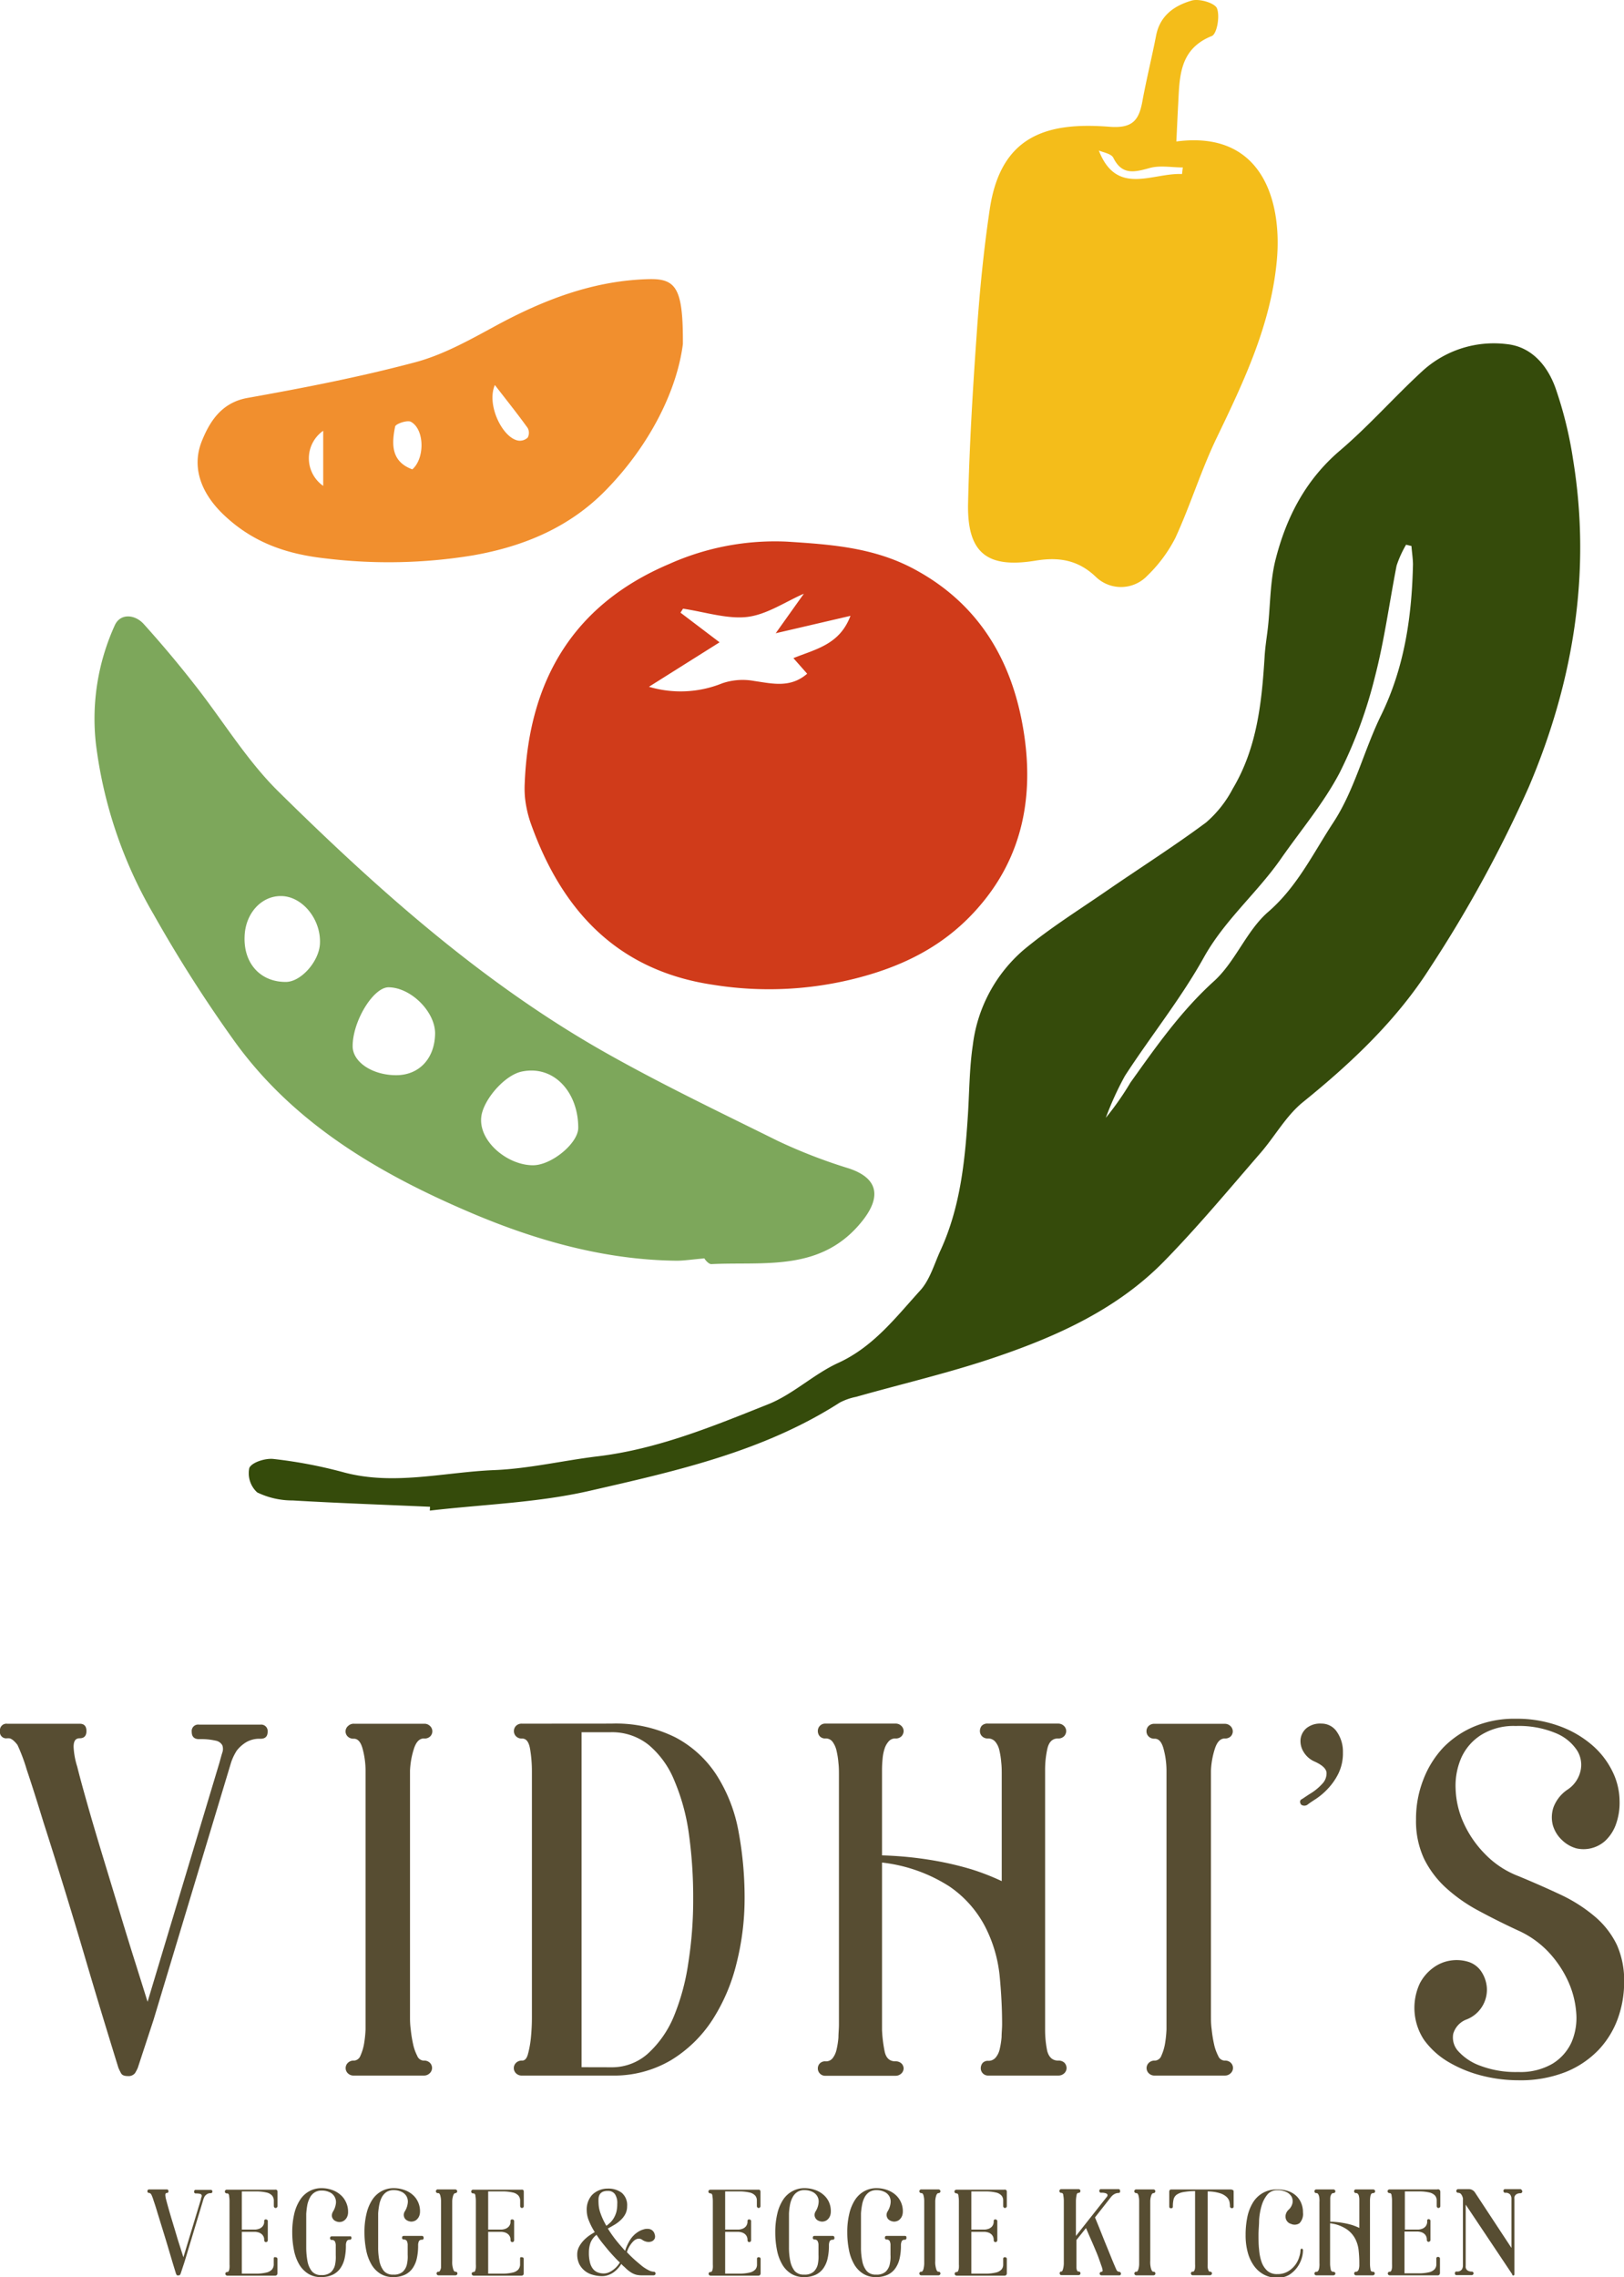
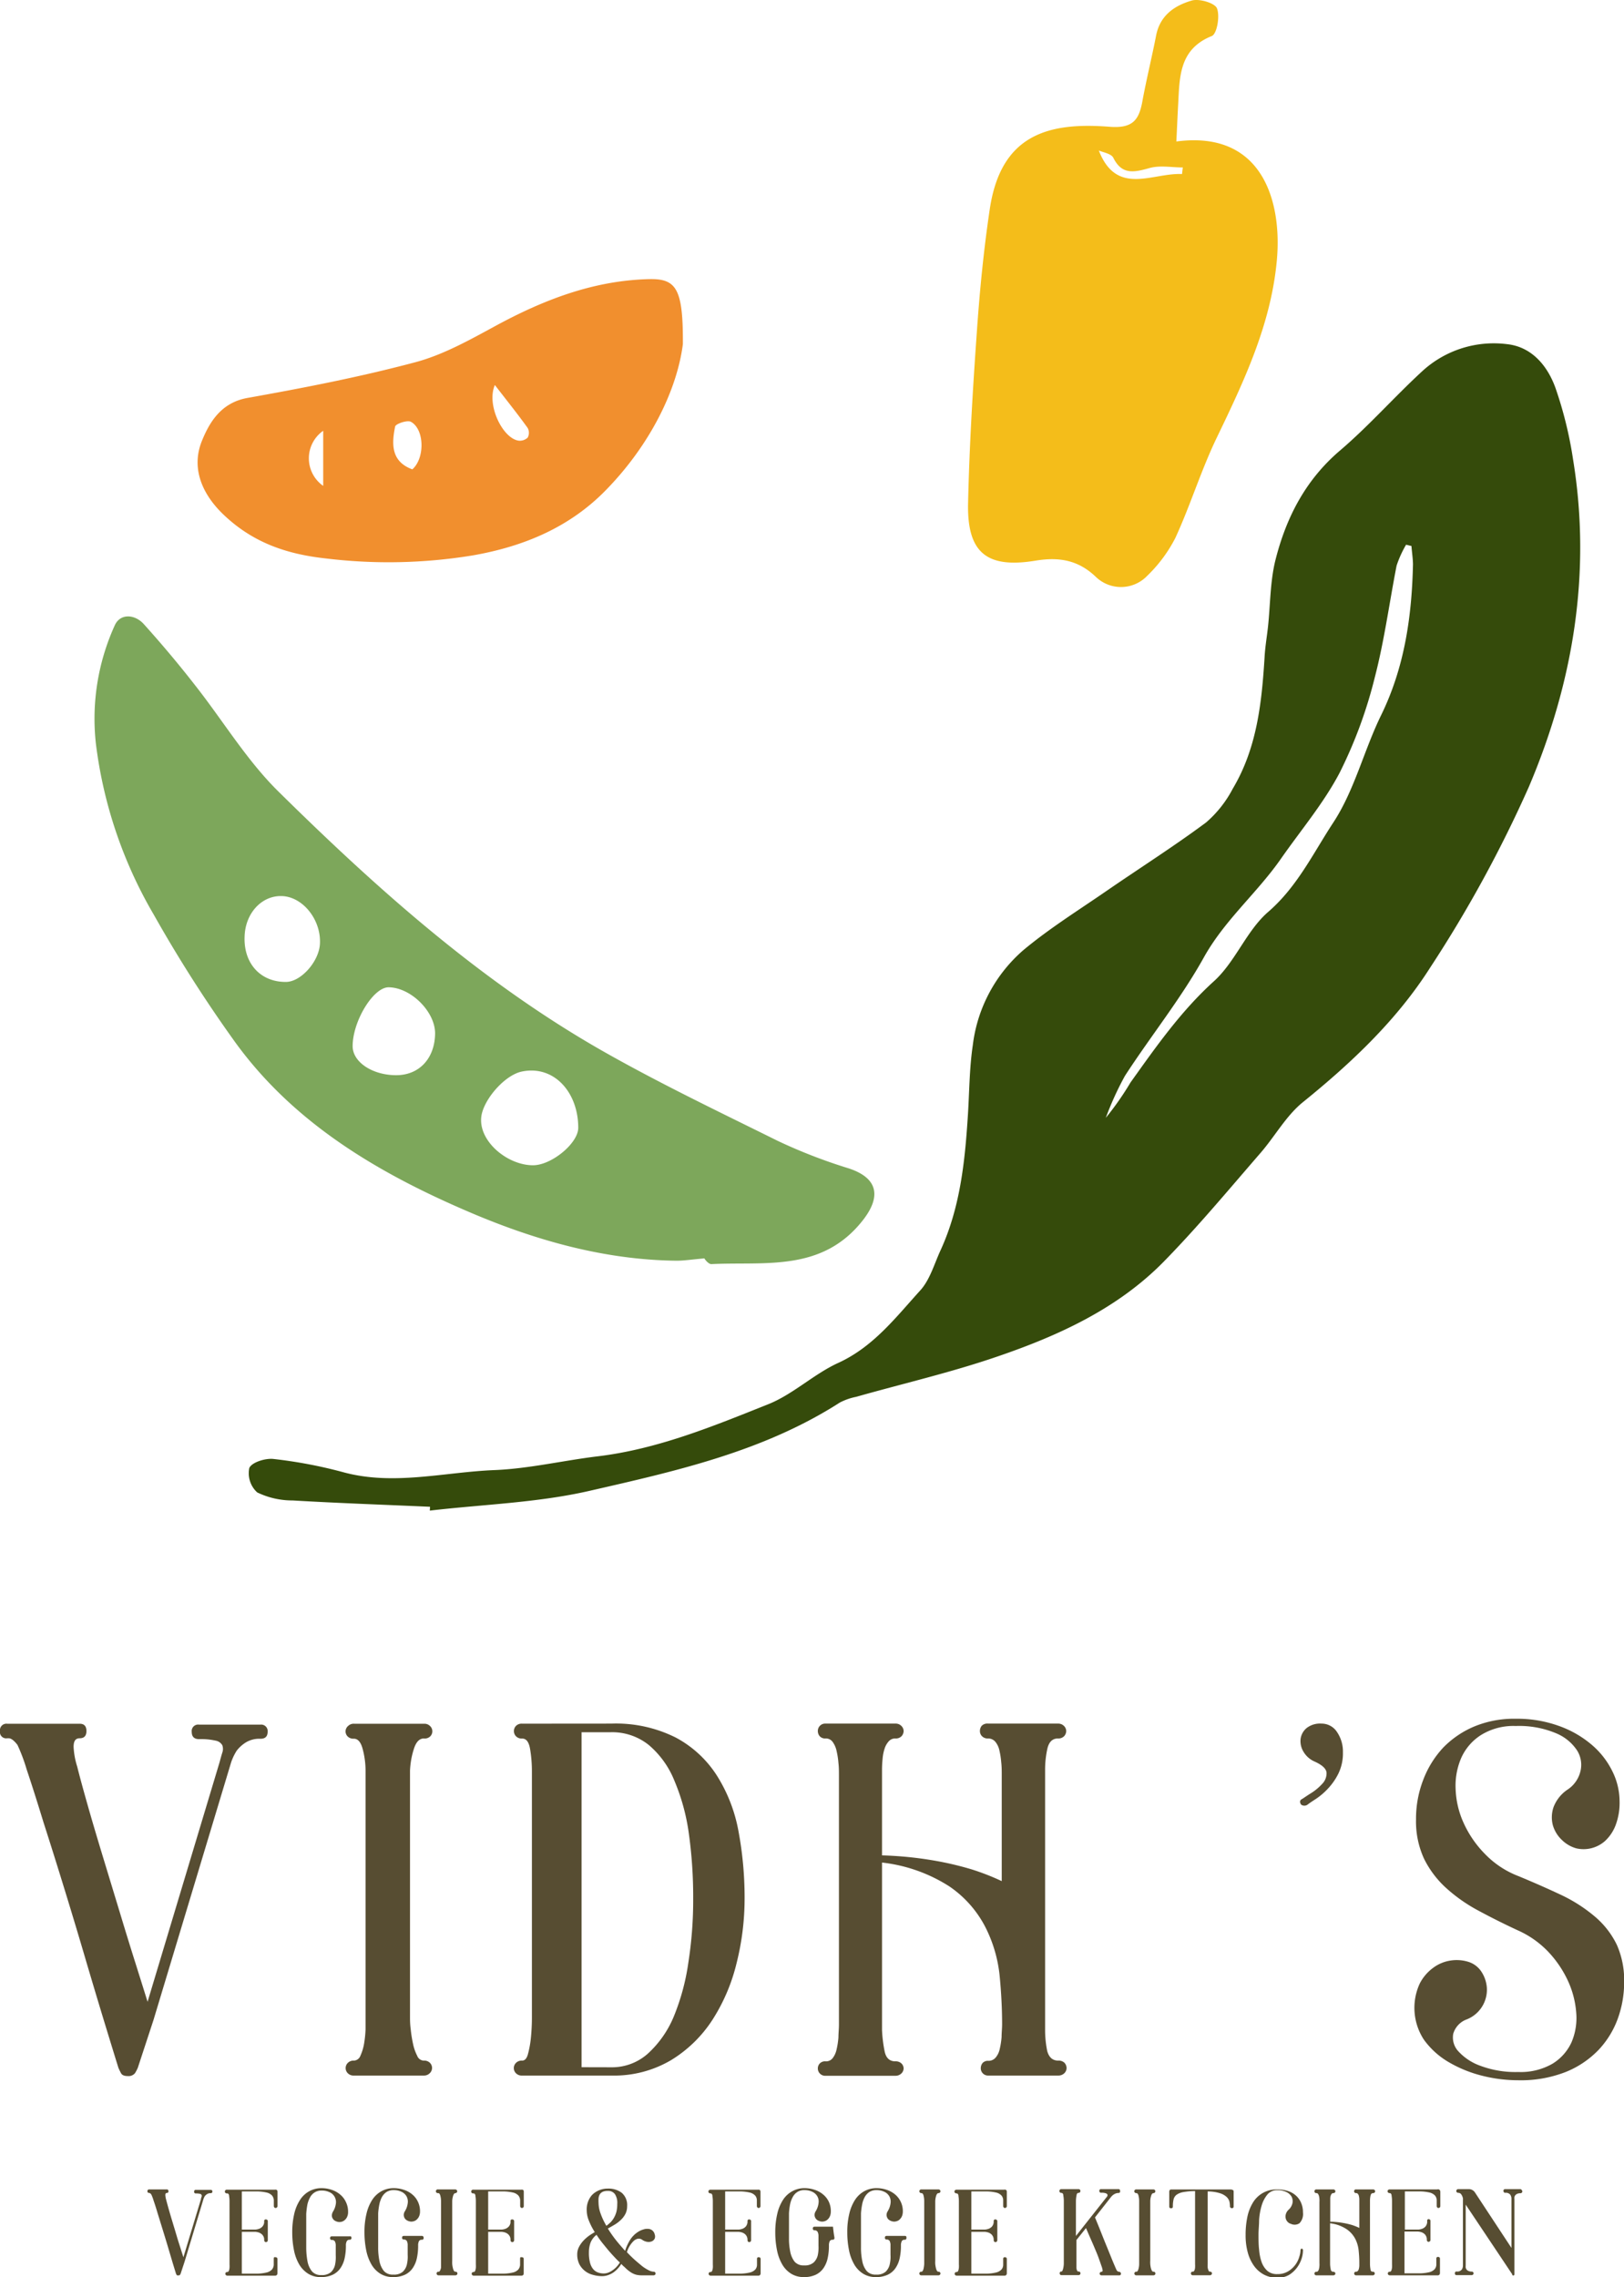
<svg xmlns="http://www.w3.org/2000/svg" viewBox="0 0 223.95 313.99">
  <defs>
    <style>.cls-1{fill:#574d32;}.cls-2{fill:#354b0b;}.cls-3{fill:#d03b1a;}.cls-4{fill:#7da75b;}.cls-5{fill:#f4bd1a;}.cls-6{fill:#f18f2e;}</style>
  </defs>
  <g id="Layer_2" data-name="Layer 2">
    <g id="Layer_1-2" data-name="Layer 1">
      <path class="cls-1" d="M36.91,238.76c0,.69-.33,1-1,1a3.58,3.58,0,0,0-2.05.53,4.88,4.88,0,0,0-1.21,1.1,7.39,7.39,0,0,0-.78,1.63l-10.7,35.51L19,285.14a6,6,0,0,1-.39.74,1.15,1.15,0,0,1-1,.39c-.47,0-.78-.13-.92-.39s-.26-.51-.36-.74q-.55-1.77-1.73-5.63T12,270.85q-1.41-4.82-3-10T6,251.29Q4.67,246.94,3.68,244a24.29,24.29,0,0,0-1.27-3.39c-.47-.61-.88-.92-1.21-.92H1a.86.86,0,0,1-1-1,.89.89,0,0,1,1-1H11c.61,0,.92.34.92,1s-.31,1-.92,1-.85.4-.85,1.2a10.63,10.63,0,0,0,.5,2.72c.37,1.49.87,3.3,1.48,5.45s1.31,4.5,2.09,7.07l2.31,7.6q1.13,3.75,2.16,7c.68,2.17,1.24,3.94,1.66,5.3l9.92-33c.14-.51.27-1,.39-1.37a1.51,1.51,0,0,0,0-1,1.32,1.32,0,0,0-.92-.64,9.19,9.19,0,0,0-2.3-.21c-.66,0-1-.34-1-1a.89.89,0,0,1,1-1h8.5A.89.89,0,0,1,36.91,238.76Z" />
      <path class="cls-1" d="M58.45,239.72c-.62,0-1.08.49-1.38,1.45a11.32,11.32,0,0,0-.53,3V278c0,.52,0,1.13.1,1.84a17.42,17.42,0,0,0,.32,2,6.33,6.33,0,0,0,.57,1.63,1,1,0,0,0,.92.67,1.09,1.09,0,0,1,.85.32,1,1,0,0,1,.28.71,1,1,0,0,1-.32.71,1.1,1.1,0,0,1-.81.32H48.81a1.1,1.1,0,0,1-.85-.32,1,1,0,0,1,0-1.42,1.1,1.1,0,0,1,.85-.32,1,1,0,0,0,.89-.67,6.83,6.83,0,0,0,.5-1.63,15.85,15.85,0,0,0,.21-2c0-.71,0-1.32,0-1.84v-33.8a11.61,11.61,0,0,0-.39-3c-.26-1-.67-1.45-1.24-1.45a1.1,1.1,0,0,1-.85-.32,1,1,0,0,1-.28-.71A1,1,0,0,1,48,238a1.1,1.1,0,0,1,.85-.31h9.64a1.09,1.09,0,0,1,.81.31,1,1,0,0,1,.32.71,1,1,0,0,1-.28.71A1.09,1.09,0,0,1,58.45,239.72Z" />
      <path class="cls-1" d="M84.31,237.67a18.4,18.4,0,0,1,8.85,1.91,15.21,15.21,0,0,1,5.67,5.21,21.58,21.58,0,0,1,3,7.68,49.78,49.78,0,0,1,.85,9.35,36.5,36.5,0,0,1-1.1,8.86,25.57,25.57,0,0,1-3.33,7.83,17.9,17.9,0,0,1-5.7,5.56,15.43,15.43,0,0,1-8.22,2.13H72a1.09,1.09,0,0,1-.85-.32,1,1,0,0,1,0-1.42,1.09,1.09,0,0,1,.85-.32c.38,0,.65-.3.81-.92a13.67,13.67,0,0,0,.39-2.12,28.59,28.59,0,0,0,.15-3.12v-33.8a18.52,18.52,0,0,0-.25-3c-.17-1-.53-1.45-1.1-1.45a1.09,1.09,0,0,1-.85-.32,1,1,0,0,1-.28-.71,1,1,0,0,1,.28-.71,1.08,1.08,0,0,1,.85-.31Zm0,47.39a7.42,7.42,0,0,0,5.06-1.91,14.37,14.37,0,0,0,3.55-5.1,31,31,0,0,0,2-7.4,55.78,55.78,0,0,0,.67-8.83,63.27,63.27,0,0,0-.6-9,28.6,28.6,0,0,0-2-7.3,12.58,12.58,0,0,0-3.51-4.89,8.05,8.05,0,0,0-5.27-1.77H80.2v46.19Z" />
      <path class="cls-1" d="M145.94,284.14a1.14,1.14,0,0,1,.86.31,1.09,1.09,0,0,1,.28.72,1,1,0,0,1-.32.72,1.16,1.16,0,0,1-.82.31h-9.63a1,1,0,0,1-1.06-1,1.16,1.16,0,0,1,.24-.72,1,1,0,0,1,.82-.31,1.28,1.28,0,0,0,1-.46,2.73,2.73,0,0,0,.56-1.2,10.94,10.94,0,0,0,.25-1.63c0-.59.07-1.17.07-1.74q0-3.25-.35-6.8a19,19,0,0,0-2-6.69,15.19,15.19,0,0,0-4.92-5.53,21.67,21.67,0,0,0-9.29-3.29v23.09a19.06,19.06,0,0,0,.36,2.94c.19.92.68,1.38,1.49,1.38a1.13,1.13,0,0,1,.85.31,1,1,0,0,1,.28.68,1,1,0,0,1-.32.69,1.13,1.13,0,0,1-.81.31h-9.64a1,1,0,0,1-.78-.31,1,1,0,0,1-.28-.69,1,1,0,0,1,.25-.68,1,1,0,0,1,.81-.31,1.15,1.15,0,0,0,1-.46,3,3,0,0,0,.53-1.2,10.88,10.88,0,0,0,.25-1.64c0-.59.07-1.17.07-1.74V244.83c0-.57,0-1.15-.07-1.74a10.94,10.94,0,0,0-.25-1.63,3.28,3.28,0,0,0-.53-1.24,1.14,1.14,0,0,0-1-.5,1,1,0,0,1-.81-.32,1.1,1.1,0,0,1-.25-.71,1,1,0,0,1,.28-.71,1,1,0,0,1,.78-.31h9.64a1.09,1.09,0,0,1,.81.31,1,1,0,0,1,.32.71,1.08,1.08,0,0,1-.28.71,1.1,1.1,0,0,1-.85.32,1.17,1.17,0,0,0-.92.39,2.74,2.74,0,0,0-.57,1,6,6,0,0,0-.28,1.41c-.05.52-.08,1-.08,1.49v11.83a50.65,50.65,0,0,1,7.16.71,44.28,44.28,0,0,1,5.17,1.21,33,33,0,0,1,4.18,1.63V244.75c0-.57,0-1.14-.07-1.74a10.94,10.94,0,0,0-.25-1.63,2.79,2.79,0,0,0-.56-1.2,1.28,1.28,0,0,0-1-.46,1.09,1.09,0,0,1-.85-.32,1,1,0,0,1-.28-.71,1.17,1.17,0,0,1,.24-.71,1.08,1.08,0,0,1,.89-.31h9.63a1.12,1.12,0,0,1,.82.31,1,1,0,0,1,.32.71,1.08,1.08,0,0,1-.28.71,1.11,1.11,0,0,1-.86.32c-.75,0-1.23.46-1.45,1.38a13.34,13.34,0,0,0-.32,3v35.76a14.61,14.61,0,0,0,.29,2.95C144.65,283.68,145.14,284.14,145.94,284.14Z" />
-       <path class="cls-1" d="M168.9,239.72c-.62,0-1.08.49-1.38,1.45a11.32,11.32,0,0,0-.53,3V278c0,.52,0,1.13.1,1.84a17.42,17.42,0,0,0,.32,2,6.33,6.33,0,0,0,.57,1.63,1,1,0,0,0,.92.67,1.09,1.09,0,0,1,.85.32,1,1,0,0,1,.28.71,1,1,0,0,1-.32.71,1.1,1.1,0,0,1-.81.32h-9.64a1.1,1.1,0,0,1-.85-.32,1,1,0,0,1,0-1.42,1.1,1.1,0,0,1,.85-.32,1,1,0,0,0,.89-.67,6.83,6.83,0,0,0,.5-1.63,15.85,15.85,0,0,0,.21-2c0-.71,0-1.32,0-1.84v-33.8a11.61,11.61,0,0,0-.39-3c-.26-1-.67-1.45-1.24-1.45a1.1,1.1,0,0,1-.85-.32,1,1,0,0,1-.28-.71,1,1,0,0,1,.28-.71,1.1,1.1,0,0,1,.85-.31h9.64a1.09,1.09,0,0,1,.81.31,1,1,0,0,1,.32.71,1,1,0,0,1-.28.71A1.09,1.09,0,0,1,168.9,239.72Z" />
      <path class="cls-1" d="M182.22,237.67a2.52,2.52,0,0,1,2.16,1.17,4.76,4.76,0,0,1,.81,2.79,6.38,6.38,0,0,1-.63,2.94,8.59,8.59,0,0,1-1.46,2.09,9.21,9.21,0,0,1-1.63,1.39c-.54.35-.91.6-1.09.74a.76.76,0,0,1-.93.07.64.64,0,0,1-.17-.39c0-.17.06-.29.25-.39s.59-.4,1.2-.78a7.31,7.31,0,0,0,1.59-1.31,2.07,2.07,0,0,0,.61-1.56c-.05-.54-.59-1.05-1.63-1.52a3.32,3.32,0,0,1-1.56-1.38,2.81,2.81,0,0,1-.39-1.74,2.37,2.37,0,0,1,.81-1.49A3,3,0,0,1,182.22,237.67Z" />
      <path class="cls-1" d="M209.42,258.71c2.17.9,4.16,1.78,6,2.65a21.18,21.18,0,0,1,4.61,3,11.88,11.88,0,0,1,2.94,3.83,12.08,12.08,0,0,1,1,5.2,14.72,14.72,0,0,1-.85,4.89,12.47,12.47,0,0,1-2.62,4.32,13,13,0,0,1-4.54,3.09,17,17,0,0,1-6.59,1.16,20.43,20.43,0,0,1-5-.63,17.44,17.44,0,0,1-4.61-1.88,11.1,11.1,0,0,1-3.4-3.08,8,8,0,0,1-.57-7.76,6.17,6.17,0,0,1,1.85-2.16,5.33,5.33,0,0,1,2.41-1,5.5,5.5,0,0,1,2.44.18,3.35,3.35,0,0,1,1.81,1.38,4.62,4.62,0,0,1,.74,2.23,4.4,4.4,0,0,1-2.76,4.32,3,3,0,0,0-1.88,2,2.8,2.8,0,0,0,.71,2.41,7.53,7.53,0,0,0,3.05,2,13.76,13.76,0,0,0,5.2.85,8.78,8.78,0,0,0,4.71-1.13,6.75,6.75,0,0,0,2.63-2.94,8.49,8.49,0,0,0,.67-4,12.84,12.84,0,0,0-1.1-4.39,15,15,0,0,0-2.73-4.08,13.2,13.2,0,0,0-4.25-3c-1.94-.9-3.75-1.81-5.45-2.73a22,22,0,0,1-4.47-3.15,13.54,13.54,0,0,1-3-4,12.28,12.28,0,0,1-1.1-5.39,14.88,14.88,0,0,1,1-5.49A13.56,13.56,0,0,1,199,241a13,13,0,0,1,4.32-2.94A14.35,14.35,0,0,1,209,237a17,17,0,0,1,6,1,14.37,14.37,0,0,1,4.5,2.59,11.35,11.35,0,0,1,2.84,3.64,9.4,9.4,0,0,1,1,4.11,8.74,8.74,0,0,1-.57,3.4,5.77,5.77,0,0,1-1.45,2.13,4.5,4.5,0,0,1-1.95,1,4.43,4.43,0,0,1-2,0,4.62,4.62,0,0,1-2-1.17,4.51,4.51,0,0,1-1.24-2.05,4.32,4.32,0,0,1,.11-2.48,5.11,5.11,0,0,1,2-2.45,4.19,4.19,0,0,0,1.7-2.47,3.73,3.73,0,0,0-.46-2.88,6.4,6.4,0,0,0-2.9-2.37,13.12,13.12,0,0,0-5.56-1,8.47,8.47,0,0,0-4.78,1.24,7.24,7.24,0,0,0-2.73,3.15,9.66,9.66,0,0,0-.78,4.29,12.3,12.3,0,0,0,1.1,4.68,14.76,14.76,0,0,0,2.94,4.28A12.76,12.76,0,0,0,209.42,258.71Z" />
      <path class="cls-1" d="M29.29,302.17c0,.17-.08.25-.24.25a.92.92,0,0,0-.5.13,1.35,1.35,0,0,0-.3.27,2.09,2.09,0,0,0-.19.4l-2.61,8.66-.53,1.61a.81.81,0,0,1-.1.18c0,.06-.12.09-.25.09s-.19,0-.22-.09a.76.76,0,0,1-.09-.18l-.42-1.37L23.21,310c-.23-.78-.48-1.6-.74-2.44l-.72-2.33c-.21-.71-.4-1.31-.57-1.79a5.66,5.66,0,0,0-.31-.83c-.11-.15-.21-.22-.29-.22h0c-.16,0-.25-.08-.25-.23a.23.23,0,0,1,.25-.26H23c.15,0,.23.09.23.26a.21.21,0,0,1-.23.23c-.13,0-.2.1-.2.29a2.91,2.91,0,0,0,.12.67q.14.54.36,1.32c.15.53.32,1.1.51,1.73s.38,1.24.56,1.86.36,1.17.53,1.7l.41,1.3,2.42-8c0-.13.06-.24.09-.34a.36.36,0,0,0,0-.25.33.33,0,0,0-.22-.16,2.48,2.48,0,0,0-.56-.05.22.22,0,0,1-.25-.25.22.22,0,0,1,.25-.25h2.07A.22.22,0,0,1,29.29,302.17Z" />
      <path class="cls-1" d="M38.2,302a.46.46,0,0,1,.07.25v1.95a.25.25,0,0,1-.08.18.23.23,0,0,1-.18.08.22.22,0,0,1-.18-.08.29.29,0,0,1-.07-.18c0-.3,0-.57,0-.82a1.1,1.1,0,0,0-.25-.64,1.48,1.48,0,0,0-.75-.41,6,6,0,0,0-1.55-.15H33.35v5.26h1.46l.4,0a1.88,1.88,0,0,0,.55-.12,1.14,1.14,0,0,0,.47-.35,1,1,0,0,0,.2-.69.21.21,0,0,1,.24-.24.28.28,0,0,1,.19.07.21.21,0,0,1,.07.17v2.63a.24.24,0,0,1-.07.18.29.29,0,0,1-.19.08.23.23,0,0,1-.17-.08.29.29,0,0,1-.07-.18,1,1,0,0,0-.2-.69,1.14,1.14,0,0,0-.47-.35,1.88,1.88,0,0,0-.55-.12l-.4,0H33.35v5.76H35.2a6,6,0,0,0,1.55-.15,1.48,1.48,0,0,0,.75-.41,1.1,1.1,0,0,0,.25-.64c0-.25,0-.52,0-.82s.08-.24.25-.24a.3.3,0,0,1,.18.06.25.25,0,0,1,.08.18v1.95a.46.46,0,0,1-.07.25.33.33,0,0,1-.26.1H31.35a.26.26,0,0,1-.21-.43.28.28,0,0,1,.21-.07c.09,0,.16-.06.21-.17a1.39,1.39,0,0,0,.09-.4,3.79,3.79,0,0,0,0-.49v-8.7a4.4,4.4,0,0,0-.06-.73c0-.24-.13-.35-.27-.35a.26.26,0,1,1,0-.51h6.59A.33.33,0,0,1,38.2,302Z" />
      <path class="cls-1" d="M48.46,308.59a.22.22,0,0,1-.24.25.42.42,0,0,0-.4.2,1.24,1.24,0,0,0-.12.61,7.94,7.94,0,0,1-.18,1.76,3.79,3.79,0,0,1-.59,1.37,2.71,2.71,0,0,1-1.06.89,3.69,3.69,0,0,1-1.61.32,3.19,3.19,0,0,1-1.8-.49,3.78,3.78,0,0,1-1.23-1.31,6.32,6.32,0,0,1-.7-1.95,12.35,12.35,0,0,1-.23-2.42,11.05,11.05,0,0,1,.28-2.57,6,6,0,0,1,.8-1.91,3.51,3.51,0,0,1,1.27-1.19,3.43,3.43,0,0,1,1.7-.42,4.28,4.28,0,0,1,1.4.23,3.49,3.49,0,0,1,1.15.64,2.89,2.89,0,0,1,.78,1A3,3,0,0,1,48,305a1.54,1.54,0,0,1-.11.63,1.25,1.25,0,0,1-.29.44,1.1,1.1,0,0,1-.37.25,1.25,1.25,0,0,1-.42.08,1.2,1.2,0,0,1-.48-.11.84.84,0,0,1-.39-.29.9.9,0,0,1-.18-.45,1.11,1.11,0,0,1,.15-.57,2.76,2.76,0,0,0,.42-1.24,1.48,1.48,0,0,0-.95-1.48,2.31,2.31,0,0,0-1-.2,1.73,1.73,0,0,0-1,.26,1.84,1.84,0,0,0-.64.71,3.79,3.79,0,0,0-.36,1,11.82,11.82,0,0,0-.15,1.23c0,.43,0,.86,0,1.31s0,.86,0,1.27c0,.71,0,1.42,0,2.12a10.55,10.55,0,0,0,.18,1.89,3.12,3.12,0,0,0,.61,1.35,1.59,1.59,0,0,0,1.29.51,1.89,1.89,0,0,0,1.33-.4,2,2,0,0,0,.56-1,5.1,5.1,0,0,0,.1-1.32c0-.47,0-.91,0-1.31a1.24,1.24,0,0,0-.12-.61.46.46,0,0,0-.42-.2.22.22,0,0,1-.24-.25c0-.17.08-.25.24-.25h2.54C48.38,308.34,48.46,308.42,48.46,308.59Z" />
      <path class="cls-1" d="M58.42,308.59a.22.22,0,0,1-.24.25.44.44,0,0,0-.41.2,1.38,1.38,0,0,0-.11.61,7.94,7.94,0,0,1-.18,1.76,3.79,3.79,0,0,1-.59,1.37,2.71,2.71,0,0,1-1.06.89,3.73,3.73,0,0,1-1.61.32,3.25,3.25,0,0,1-1.81-.49,3.67,3.67,0,0,1-1.22-1.31,6.32,6.32,0,0,1-.7-1.95,12.35,12.35,0,0,1-.23-2.42,10.54,10.54,0,0,1,.28-2.57,6,6,0,0,1,.79-1.91,3.59,3.59,0,0,1,1.27-1.19,3.44,3.44,0,0,1,1.71-.42,4.33,4.33,0,0,1,1.4.23,3.49,3.49,0,0,1,1.15.64,2.86,2.86,0,0,1,.77,1,3,3,0,0,1,.29,1.34,1.73,1.73,0,0,1-.11.63,1.4,1.4,0,0,1-.29.44,1,1,0,0,1-.38.25,1.19,1.19,0,0,1-.41.08,1.24,1.24,0,0,1-.49-.11,1,1,0,0,1-.39-.29,1,1,0,0,1-.17-.45.94.94,0,0,1,.15-.57,2.73,2.73,0,0,0,.41-1.24,1.49,1.49,0,0,0-.23-.91,1.56,1.56,0,0,0-.71-.57,2.34,2.34,0,0,0-1-.2,1.77,1.77,0,0,0-1,.26,2,2,0,0,0-.64.71,3.78,3.78,0,0,0-.35,1,9.6,9.6,0,0,0-.16,1.23c0,.43,0,.86,0,1.31s0,.86,0,1.27c0,.71,0,1.42,0,2.12a9,9,0,0,0,.18,1.89,3.11,3.11,0,0,0,.6,1.35,1.61,1.61,0,0,0,1.3.51,1.85,1.85,0,0,0,1.32-.4,2,2,0,0,0,.56-1,4.68,4.68,0,0,0,.11-1.32c0-.47,0-.91,0-1.31a1.24,1.24,0,0,0-.12-.61.45.45,0,0,0-.41-.2.22.22,0,0,1-.24-.25c0-.17.08-.25.24-.25h2.54C58.34,308.34,58.42,308.42,58.42,308.59Z" />
      <path class="cls-1" d="M62.83,302.41c-.15,0-.26.11-.34.35a3,3,0,0,0-.13.73v8.25a3.91,3.91,0,0,0,0,.45,3.58,3.58,0,0,0,.08.49,1.71,1.71,0,0,0,.13.4.27.27,0,0,0,.23.17.28.28,0,0,1,.21.07.29.29,0,0,1,.07.18.25.25,0,0,1-.08.17.28.28,0,0,1-.2.08H60.48a.26.26,0,0,1-.21-.43.28.28,0,0,1,.21-.07c.09,0,.16-.06.21-.17a1.34,1.34,0,0,0,.13-.4c0-.15,0-.32,0-.49s0-.32,0-.45v-8.25a3,3,0,0,0-.1-.73c-.06-.24-.16-.35-.3-.35a.26.26,0,1,1,0-.51h2.35a.28.28,0,0,1,.2.08.25.25,0,0,1,.08.17.26.26,0,0,1-.28.26Z" />
      <path class="cls-1" d="M72.17,302a.46.46,0,0,1,.06.25v1.95a.24.24,0,0,1-.07.18.24.24,0,0,1-.18.08.22.22,0,0,1-.18-.08.29.29,0,0,1-.07-.18c0-.3,0-.57,0-.82a1.1,1.1,0,0,0-.25-.64,1.48,1.48,0,0,0-.75-.41,6,6,0,0,0-1.55-.15H67.32v5.26h1.46l.4,0a1.88,1.88,0,0,0,.55-.12,1.14,1.14,0,0,0,.47-.35,1,1,0,0,0,.2-.69.21.21,0,0,1,.24-.24.28.28,0,0,1,.19.07.21.21,0,0,1,.07.17v2.63a.24.24,0,0,1-.07.18.29.29,0,0,1-.19.08.23.23,0,0,1-.17-.08.29.29,0,0,1-.07-.18,1,1,0,0,0-.2-.69,1.14,1.14,0,0,0-.47-.35,1.88,1.88,0,0,0-.55-.12l-.4,0H67.32v5.76h1.85a6,6,0,0,0,1.55-.15,1.48,1.48,0,0,0,.75-.41,1.1,1.1,0,0,0,.25-.64c0-.25,0-.52,0-.82s.08-.24.25-.24a.32.32,0,0,1,.18.06.24.24,0,0,1,.07.18v1.95a.46.46,0,0,1-.06.25.33.33,0,0,1-.26.1H65.32a.26.26,0,0,1-.21-.43.28.28,0,0,1,.21-.07c.09,0,.16-.06.21-.17a1.83,1.83,0,0,0,.09-.4,3.79,3.79,0,0,0,0-.49v-8.7a4.4,4.4,0,0,0-.06-.73c0-.24-.13-.35-.27-.35a.26.26,0,1,1,0-.51h6.59A.33.33,0,0,1,72.17,302Z" />
      <path class="cls-1" d="M90.13,313.25a.24.24,0,0,1,.2.07.24.24,0,0,1,.07.18.23.23,0,0,1-.07.17.3.3,0,0,1-.2.08H88.45a3.42,3.42,0,0,1-.7-.08,2.71,2.71,0,0,1-.73-.32,5,5,0,0,1-.87-.72,1.49,1.49,0,0,1-.14-.12,1.79,1.79,0,0,1-.15-.14l-.19-.19a3.91,3.91,0,0,1-1.08,1.17,3.2,3.2,0,0,1-.74.37,2.46,2.46,0,0,1-.81.14,4.6,4.6,0,0,1-1.28-.18,2.9,2.9,0,0,1-1.87-1.47,3,3,0,0,1-.29-1.34,2.2,2.2,0,0,1,.25-1.05,4.05,4.05,0,0,1,.61-.86,5.66,5.66,0,0,1,.79-.69c.28-.19.54-.35.77-.48a9.15,9.15,0,0,1-.8-1.55,3.78,3.78,0,0,1-.31-1.44,3,3,0,0,1,.73-2.13,3,3,0,0,1,2.16-.88,3,3,0,0,1,1.94.58,2.22,2.22,0,0,1,.74,1.86,2.26,2.26,0,0,1-.24,1.05,3,3,0,0,1-.63.83,4.65,4.65,0,0,1-.85.65c-.32.19-.63.37-.94.53a16.28,16.28,0,0,0,1.11,1.59c.41.52.84,1,1.27,1.49a6.56,6.56,0,0,1,.71-1.54A3.59,3.59,0,0,1,88,307.75a2.61,2.61,0,0,1,.7-.32,1.69,1.69,0,0,1,.69-.09,1,1,0,0,1,.57.22,1,1,0,0,1,.33.57.81.81,0,0,1,0,.53.78.78,0,0,1-.36.38,1.17,1.17,0,0,1-.61.1,1.64,1.64,0,0,1-.8-.32.81.81,0,0,0-.6-.11,1.29,1.29,0,0,0-.57.33,3.7,3.7,0,0,0-.9,1.51c.36.39.73.75,1.1,1.08s.72.61,1,.85a5.75,5.75,0,0,0,.91.57A1.67,1.67,0,0,0,90.13,313.25Zm-6.87.24a1.76,1.76,0,0,0,.63-.12,2.73,2.73,0,0,0,.6-.33,3.57,3.57,0,0,0,.55-.48,4.21,4.21,0,0,0,.44-.58c-.21-.19-.45-.43-.71-.71s-.54-.58-.82-.91-.57-.69-.87-1.06-.56-.75-.82-1.14a2.6,2.6,0,0,0-.83,1.1,3.88,3.88,0,0,0-.22,1.34,5.15,5.15,0,0,0,.14,1.34,2.36,2.36,0,0,0,.4.89,1.56,1.56,0,0,0,.65.5A2.31,2.31,0,0,0,83.26,313.49Zm.54-11.38a1.55,1.55,0,0,0-.71.13,1,1,0,0,0-.39.36,1.38,1.38,0,0,0-.16.52,6.48,6.48,0,0,0,0,.65,4.5,4.5,0,0,0,.29,1.48,9.61,9.61,0,0,0,.79,1.67,6.05,6.05,0,0,0,.57-.48,2.89,2.89,0,0,0,.48-.64A3.5,3.5,0,0,0,85,305a4.57,4.57,0,0,0,.12-1.1,2.21,2.21,0,0,0-.31-1.33A1.13,1.13,0,0,0,83.8,302.11Z" />
      <path class="cls-1" d="M104.8,302a.39.39,0,0,1,.07.25v1.95a.24.24,0,0,1-.07.18.25.25,0,0,1-.19.08.2.2,0,0,1-.17-.08.29.29,0,0,1-.07-.18c0-.3,0-.57,0-.82a1,1,0,0,0-.24-.64,1.48,1.48,0,0,0-.75-.41,6,6,0,0,0-1.55-.15H100v5.26h1.46l.4,0a1.88,1.88,0,0,0,.55-.12,1.14,1.14,0,0,0,.47-.35,1.07,1.07,0,0,0,.2-.69.21.21,0,0,1,.24-.24.24.24,0,0,1,.18.07.19.19,0,0,1,.08.17v2.63a.22.22,0,0,1-.08.18.25.25,0,0,1-.18.08.23.23,0,0,1-.17-.08.24.24,0,0,1-.07-.18,1.07,1.07,0,0,0-.2-.69,1.14,1.14,0,0,0-.47-.35,1.88,1.88,0,0,0-.55-.12l-.4,0H100v5.76h1.85a6,6,0,0,0,1.55-.15,1.48,1.48,0,0,0,.75-.41,1,1,0,0,0,.24-.64c0-.25,0-.52,0-.82a.21.21,0,0,1,.24-.24.33.33,0,0,1,.19.06.24.24,0,0,1,.07.18v1.95a.39.39,0,0,1-.07.25.3.3,0,0,1-.26.1H98a.29.29,0,0,1-.21-.08.23.23,0,0,1-.07-.17.24.24,0,0,1,.07-.18.28.28,0,0,1,.21-.07c.09,0,.16-.06.21-.17a1.83,1.83,0,0,0,.09-.4,3.79,3.79,0,0,0,0-.49v-8.7a4.4,4.4,0,0,0-.06-.73c0-.24-.13-.35-.27-.35a.29.29,0,0,1-.21-.08.24.24,0,0,1-.07-.18.23.23,0,0,1,.07-.17.29.29,0,0,1,.21-.08h6.58A.3.3,0,0,1,104.8,302Z" />
-       <path class="cls-1" d="M115.07,308.59a.22.22,0,0,1-.24.25.44.44,0,0,0-.41.2,1.38,1.38,0,0,0-.11.61,7.94,7.94,0,0,1-.18,1.76,3.79,3.79,0,0,1-.59,1.37,2.71,2.71,0,0,1-1.06.89,3.69,3.69,0,0,1-1.61.32,3.25,3.25,0,0,1-1.81-.49,3.67,3.67,0,0,1-1.22-1.31,6.32,6.32,0,0,1-.7-1.95,12.35,12.35,0,0,1-.23-2.42,11.05,11.05,0,0,1,.28-2.57,6,6,0,0,1,.79-1.91,3.54,3.54,0,0,1,1.28-1.19,3.4,3.4,0,0,1,1.7-.42,4.33,4.33,0,0,1,1.4.23,3.49,3.49,0,0,1,1.15.64,2.89,2.89,0,0,1,.78,1,3,3,0,0,1,.28,1.34,1.73,1.73,0,0,1-.11.63,1.4,1.4,0,0,1-.29.44,1,1,0,0,1-.38.25,1.19,1.19,0,0,1-.41.08,1.28,1.28,0,0,1-.49-.11.86.86,0,0,1-.38-.29.9.9,0,0,1-.18-.45.94.94,0,0,1,.15-.57,2.73,2.73,0,0,0,.41-1.24,1.43,1.43,0,0,0-.23-.91,1.56,1.56,0,0,0-.71-.57,2.34,2.34,0,0,0-1-.2,1.71,1.71,0,0,0-1,.26,1.84,1.84,0,0,0-.64.71,3.48,3.48,0,0,0-.36,1,9.62,9.62,0,0,0-.15,1.23c0,.43,0,.86,0,1.31s0,.86,0,1.27c0,.71,0,1.42,0,2.12a9,9,0,0,0,.18,1.89,3.23,3.23,0,0,0,.6,1.35,1.62,1.62,0,0,0,1.3.51,1.85,1.85,0,0,0,1.32-.4,2,2,0,0,0,.57-1,5.1,5.1,0,0,0,.1-1.32c0-.47,0-.91,0-1.31a1.23,1.23,0,0,0-.13-.61.45.45,0,0,0-.41-.2.22.22,0,0,1-.24-.25c0-.17.08-.25.24-.25h2.54C115,308.34,115.07,308.42,115.07,308.59Z" />
+       <path class="cls-1" d="M115.07,308.59a.22.22,0,0,1-.24.25.44.44,0,0,0-.41.2,1.38,1.38,0,0,0-.11.61,7.94,7.94,0,0,1-.18,1.76,3.79,3.79,0,0,1-.59,1.37,2.71,2.71,0,0,1-1.06.89,3.69,3.69,0,0,1-1.61.32,3.25,3.25,0,0,1-1.81-.49,3.67,3.67,0,0,1-1.22-1.31,6.32,6.32,0,0,1-.7-1.95,12.35,12.35,0,0,1-.23-2.42,11.05,11.05,0,0,1,.28-2.57,6,6,0,0,1,.79-1.91,3.54,3.54,0,0,1,1.28-1.19,3.4,3.4,0,0,1,1.7-.42,4.33,4.33,0,0,1,1.4.23,3.49,3.49,0,0,1,1.15.64,2.89,2.89,0,0,1,.78,1,3,3,0,0,1,.28,1.34,1.73,1.73,0,0,1-.11.63,1.4,1.4,0,0,1-.29.44,1,1,0,0,1-.38.25,1.19,1.19,0,0,1-.41.08,1.28,1.28,0,0,1-.49-.11.86.86,0,0,1-.38-.29.9.9,0,0,1-.18-.45.94.94,0,0,1,.15-.57,2.73,2.73,0,0,0,.41-1.24,1.43,1.43,0,0,0-.23-.91,1.56,1.56,0,0,0-.71-.57,2.34,2.34,0,0,0-1-.2,1.71,1.71,0,0,0-1,.26,1.84,1.84,0,0,0-.64.71,3.48,3.48,0,0,0-.36,1,9.62,9.62,0,0,0-.15,1.23c0,.43,0,.86,0,1.31c0,.71,0,1.42,0,2.12a9,9,0,0,0,.18,1.89,3.23,3.23,0,0,0,.6,1.35,1.62,1.62,0,0,0,1.3.51,1.85,1.85,0,0,0,1.32-.4,2,2,0,0,0,.57-1,5.1,5.1,0,0,0,.1-1.32c0-.47,0-.91,0-1.31a1.23,1.23,0,0,0-.13-.61.45.45,0,0,0-.41-.2.22.22,0,0,1-.24-.25c0-.17.08-.25.24-.25h2.54C115,308.34,115.07,308.42,115.07,308.59Z" />
      <path class="cls-1" d="M125,308.59a.22.22,0,0,1-.24.25.44.44,0,0,0-.41.2,1.38,1.38,0,0,0-.11.61,7.94,7.94,0,0,1-.18,1.76,3.79,3.79,0,0,1-.59,1.37,2.71,2.71,0,0,1-1.06.89,3.73,3.73,0,0,1-1.61.32,3.22,3.22,0,0,1-1.81-.49,3.67,3.67,0,0,1-1.22-1.31,6.32,6.32,0,0,1-.7-1.95,12.35,12.35,0,0,1-.23-2.42,10.54,10.54,0,0,1,.28-2.57,6,6,0,0,1,.79-1.91,3.59,3.59,0,0,1,1.27-1.19,3.44,3.44,0,0,1,1.71-.42,4.33,4.33,0,0,1,1.4.23,3.59,3.59,0,0,1,1.15.64,3,3,0,0,1,.77,1,3,3,0,0,1,.29,1.34,1.73,1.73,0,0,1-.11.63,1.4,1.4,0,0,1-.29.44,1,1,0,0,1-.38.25,1.19,1.19,0,0,1-.41.08,1.24,1.24,0,0,1-.49-.11,1,1,0,0,1-.39-.29,1,1,0,0,1-.17-.45.94.94,0,0,1,.15-.57,2.73,2.73,0,0,0,.41-1.24,1.49,1.49,0,0,0-.23-.91,1.56,1.56,0,0,0-.71-.57,2.37,2.37,0,0,0-1-.2,1.77,1.77,0,0,0-1,.26,2,2,0,0,0-.64.71,3.47,3.47,0,0,0-.35,1,9.6,9.6,0,0,0-.16,1.23c0,.43,0,.86,0,1.31s0,.86,0,1.27c0,.71,0,1.42,0,2.12a9,9,0,0,0,.18,1.89,3,3,0,0,0,.6,1.35,1.61,1.61,0,0,0,1.3.51,1.85,1.85,0,0,0,1.32-.4,2,2,0,0,0,.56-1,4.68,4.68,0,0,0,.11-1.32c0-.47,0-.91,0-1.31a1.24,1.24,0,0,0-.12-.61.45.45,0,0,0-.41-.2.22.22,0,0,1-.24-.25c0-.17.08-.25.24-.25h2.54C125,308.34,125,308.42,125,308.59Z" />
      <path class="cls-1" d="M129.44,302.41c-.15,0-.26.11-.34.35a3,3,0,0,0-.13.73v8.25a3.91,3.91,0,0,0,0,.45,3.58,3.58,0,0,0,.08.49,1.71,1.71,0,0,0,.13.4.27.27,0,0,0,.23.17.28.28,0,0,1,.21.07.29.29,0,0,1,.07.18.25.25,0,0,1-.08.17.28.28,0,0,1-.2.08h-2.35a.27.27,0,0,1-.21-.08.23.23,0,0,1-.07-.17.24.24,0,0,1,.07-.18.27.27,0,0,1,.21-.07c.09,0,.16-.06.21-.17a1.35,1.35,0,0,0,.12-.4,3.65,3.65,0,0,0,.06-.49v-8.7a3,3,0,0,0-.09-.73c-.06-.24-.16-.35-.3-.35a.27.27,0,0,1-.21-.08.24.24,0,0,1-.07-.18.23.23,0,0,1,.07-.17.27.27,0,0,1,.21-.08h2.35a.28.28,0,0,1,.2.08.25.25,0,0,1,.08.17.26.26,0,0,1-.28.26Z" />
      <path class="cls-1" d="M138.77,302a.39.39,0,0,1,.07.25v1.95a.24.24,0,0,1-.07.18.25.25,0,0,1-.19.08.2.2,0,0,1-.17-.08.24.24,0,0,1-.07-.18c0-.3,0-.57,0-.82a1,1,0,0,0-.24-.64,1.48,1.48,0,0,0-.75-.41,6,6,0,0,0-1.55-.15h-1.85v5.26h1.46l.4,0a1.88,1.88,0,0,0,.55-.12,1.14,1.14,0,0,0,.47-.35,1.07,1.07,0,0,0,.2-.69.21.21,0,0,1,.24-.24.24.24,0,0,1,.18.07.19.19,0,0,1,.08.17v2.63a.22.22,0,0,1-.08.18.25.25,0,0,1-.18.08.23.23,0,0,1-.17-.08.24.24,0,0,1-.07-.18,1.07,1.07,0,0,0-.2-.69,1.14,1.14,0,0,0-.47-.35,1.88,1.88,0,0,0-.55-.12l-.4,0h-1.46v5.76h1.85a6,6,0,0,0,1.55-.15,1.48,1.48,0,0,0,.75-.41,1,1,0,0,0,.24-.64c0-.25,0-.52,0-.82a.21.21,0,0,1,.24-.24.33.33,0,0,1,.19.06.24.24,0,0,1,.07.18v1.95a.39.39,0,0,1-.07.25.3.3,0,0,1-.26.1h-6.58a.29.29,0,0,1-.21-.08.23.23,0,0,1-.07-.17.24.24,0,0,1,.07-.18.28.28,0,0,1,.21-.07c.09,0,.16-.06.21-.17a1.83,1.83,0,0,0,.09-.4,3.79,3.79,0,0,0,0-.49v-8.7a4.4,4.4,0,0,0-.06-.73c0-.24-.13-.35-.27-.35a.29.29,0,0,1-.21-.08.24.24,0,0,1-.07-.18.23.23,0,0,1,.07-.17.29.29,0,0,1,.21-.08h6.58A.3.3,0,0,1,138.77,302Z" />
      <path class="cls-1" d="M154.31,302.39a1.28,1.28,0,0,0-.5.09,1.49,1.49,0,0,0-.36.22,1.7,1.7,0,0,0-.29.31L151,305.76c.09.23.23.56.41,1s.37.92.58,1.45.43,1.08.66,1.63l.62,1.53c.19.47.35.85.49,1.17s.21.48.23.51a.43.43,0,0,0,.34.21.25.25,0,0,1,.18.08.28.28,0,0,1,.07.16.22.22,0,0,1-.25.25h-2.45a.26.26,0,0,1-.16-.07.22.22,0,0,1-.08-.18.21.21,0,0,1,.08-.16.23.23,0,0,1,.16-.08.17.17,0,0,0,.16-.1.26.26,0,0,0,0-.17,2.69,2.69,0,0,0-.17-.59c-.09-.28-.21-.6-.35-1s-.29-.76-.47-1.18-.34-.81-.51-1.19-.32-.73-.46-1.05-.24-.57-.32-.75l-1.32,1.65v2.83c0,.16,0,.33,0,.51s0,.34,0,.48a1.2,1.2,0,0,0,.08.37q.06.15.18.15a.3.3,0,0,1,.23.07.29.29,0,0,1,.07.18.28.28,0,0,1-.07.17.26.26,0,0,1-.19.08h-2.35a.23.23,0,0,1-.2-.08.27.27,0,0,1-.06-.17.28.28,0,0,1,.06-.18.23.23,0,0,1,.2-.07c.05,0,.1-.06.14-.16a2.21,2.21,0,0,0,.11-.38,3.65,3.65,0,0,0,.06-.49c0-.18,0-.34,0-.48v-8.25a4.4,4.4,0,0,0-.07-.73c0-.24-.13-.35-.26-.35a.27.27,0,0,1-.21-.08.27.27,0,0,1-.07-.18.26.26,0,0,1,.28-.26h2.35a.26.26,0,0,1,.2.08.24.24,0,0,1,.07.18.27.27,0,0,1-.07.18.25.25,0,0,1-.2.08c-.14,0-.23.11-.27.34a5.43,5.43,0,0,0-.08.73v4.87l4.22-5.34a.43.43,0,0,0,.14-.31c0-.08-.08-.15-.19-.22a1.76,1.76,0,0,0-.69-.09.23.23,0,0,1-.25-.25.22.22,0,0,1,.25-.25h2.36a.22.22,0,0,1,.25.25A.22.22,0,0,1,154.31,302.39Z" />
      <path class="cls-1" d="M159.09,302.41c-.15,0-.27.11-.34.35a2.61,2.61,0,0,0-.13.73v8.25a3.91,3.91,0,0,0,0,.45,3.61,3.61,0,0,0,.07.49,1.69,1.69,0,0,0,.14.4.26.26,0,0,0,.23.17.24.24,0,0,1,.2.07.24.24,0,0,1,.07.18.23.23,0,0,1-.07.17.3.3,0,0,1-.2.08h-2.35a.26.26,0,0,1-.21-.08.23.23,0,0,1-.07-.17.24.24,0,0,1,.07-.18.25.25,0,0,1,.21-.07c.09,0,.16-.06.21-.17a1.73,1.73,0,0,0,.12-.4,2.54,2.54,0,0,0,.05-.49c0-.17,0-.32,0-.45v-8.25a3,3,0,0,0-.09-.73c-.06-.24-.17-.35-.3-.35a.26.26,0,0,1-.21-.08.24.24,0,0,1-.07-.18.23.23,0,0,1,.07-.17.26.26,0,0,1,.21-.08h2.35a.3.3,0,0,1,.2.08.23.23,0,0,1,.07.17.24.24,0,0,1-.07.18A.25.25,0,0,1,159.09,302.41Z" />
      <path class="cls-1" d="M170.06,302a.44.44,0,0,1,.06.25v2a.22.22,0,0,1-.25.24.23.23,0,0,1-.17-.07.2.2,0,0,1-.09-.17,3.09,3.09,0,0,0-.07-.66,1.38,1.38,0,0,0-.38-.64,2.34,2.34,0,0,0-.92-.52,5.61,5.61,0,0,0-1.7-.25v10a3.79,3.79,0,0,0,0,.49,1.76,1.76,0,0,0,.11.4.22.22,0,0,0,.2.17.27.27,0,0,1,.21.07.24.24,0,0,1,.07.18.25.25,0,0,1-.08.17.28.28,0,0,1-.2.08h-2.35a.29.29,0,0,1-.21-.08.27.27,0,0,1-.06-.17.23.23,0,0,1,.27-.25c.09,0,.16-.06.21-.17a1.12,1.12,0,0,0,.09-.4,3.79,3.79,0,0,0,0-.49V302.13a9.36,9.36,0,0,0-1.62.14,2.32,2.32,0,0,0-.92.36,1.14,1.14,0,0,0-.42.63,4.29,4.29,0,0,0-.1,1c0,.16-.08.24-.25.24s-.25-.08-.25-.24v-2a.44.44,0,0,1,.06-.25c0-.07.12-.1.25-.1h8.19C169.93,301.92,170,302,170.06,302Z" />
      <path class="cls-1" d="M178,306.64a.84.84,0,0,1-.41-.24,1,1,0,0,1-.28-.47,1.18,1.18,0,0,1,0-.59,1.34,1.34,0,0,1,.39-.64,1.74,1.74,0,0,0,.53-.9,1.38,1.38,0,0,0-.11-.88,1.62,1.62,0,0,0-.71-.65,2.69,2.69,0,0,0-1.27-.26,1.71,1.71,0,0,0-1.37.6,4.37,4.37,0,0,0-.79,1.52,9,9,0,0,0-.35,2c0,.7-.08,1.35-.08,2s0,1.4.08,2.06a6.7,6.7,0,0,0,.35,1.74,3,3,0,0,0,.79,1.2,2,2,0,0,0,1.37.45,2.79,2.79,0,0,0,1.52-.4,3.46,3.46,0,0,0,1-.93,3.5,3.5,0,0,0,.52-1.09,3.18,3.18,0,0,0,.16-.85.35.35,0,0,1,.05-.18.15.15,0,0,1,.24,0,.3.3,0,0,1,.05.21,3.7,3.7,0,0,1-.2,1.14,4.24,4.24,0,0,1-.63,1.21,3.93,3.93,0,0,1-1.09,1,3.1,3.1,0,0,1-1.59.4,3.94,3.94,0,0,1-1.87-.44,4,4,0,0,1-1.38-1.22,5.7,5.7,0,0,1-.86-1.86,8.87,8.87,0,0,1-.29-2.38,11.89,11.89,0,0,1,.23-2.44,6.2,6.2,0,0,1,.76-2,3.75,3.75,0,0,1,3.41-1.84,4.48,4.48,0,0,1,1.46.22,3,3,0,0,1,1.1.64,2.83,2.83,0,0,1,.7,1,3.27,3.27,0,0,1,.25,1.32,1.81,1.81,0,0,1-.49,1.48A1.2,1.2,0,0,1,178,306.64Z" />
      <path class="cls-1" d="M189.31,313.25a.24.24,0,0,1,.2.07.24.24,0,0,1,.07.18.21.21,0,0,1-.08.17.26.26,0,0,1-.19.08H187a.26.26,0,0,1-.19-.08.28.28,0,0,1-.07-.17.24.24,0,0,1,.07-.18.22.22,0,0,1,.19-.07.29.29,0,0,0,.25-.12.61.61,0,0,0,.14-.29,2.25,2.25,0,0,0,.06-.4c0-.14,0-.28,0-.42a16,16,0,0,0-.09-1.66,4.48,4.48,0,0,0-.47-1.64,3.7,3.7,0,0,0-1.2-1.34,5.24,5.24,0,0,0-2.27-.81v5.64a3.93,3.93,0,0,0,.09.71.35.35,0,0,0,.36.34.29.29,0,0,1,.21.08.21.21,0,0,1,.07.16.23.23,0,0,1-.08.17.28.28,0,0,1-.2.08h-2.35a.26.26,0,0,1-.19-.08.22.22,0,0,1-.07-.17.25.25,0,0,1,.06-.16.25.25,0,0,1,.2-.08.28.28,0,0,0,.24-.11.78.78,0,0,0,.13-.29,2.57,2.57,0,0,0,.06-.4,3.17,3.17,0,0,0,0-.43v-8.38a3,3,0,0,0,0-.42,2.25,2.25,0,0,0-.06-.4.83.83,0,0,0-.13-.3.26.26,0,0,0-.24-.12.25.25,0,0,1-.2-.08.28.28,0,0,1-.06-.18.23.23,0,0,1,.07-.17.26.26,0,0,1,.19-.08h2.35a.28.28,0,0,1,.2.08.25.25,0,0,1,.08.17.24.24,0,0,1-.07.18.29.29,0,0,1-.21.08.29.29,0,0,0-.22.09.61.61,0,0,0-.14.25,1.21,1.21,0,0,0-.07.35c0,.12,0,.24,0,.36v2.89a12.21,12.21,0,0,1,1.75.17,11,11,0,0,1,1.26.29,8.71,8.71,0,0,1,1,.4v-3.58c0-.14,0-.28,0-.42a2.4,2.4,0,0,0-.06-.4.61.61,0,0,0-.14-.29.28.28,0,0,0-.25-.11.25.25,0,0,1-.2-.08.24.24,0,0,1-.07-.18.27.27,0,0,1,.06-.17.26.26,0,0,1,.21-.08h2.36a.26.26,0,0,1,.19.08.21.21,0,0,1,.08.17.24.24,0,0,1-.07.18.25.25,0,0,1-.2.08q-.28,0-.36.33a3.38,3.38,0,0,0-.08.72v8.73a4.18,4.18,0,0,0,.07.72C189,313.13,189.11,313.25,189.31,313.25Z" />
      <path class="cls-1" d="M198.55,302a.39.39,0,0,1,.07.25v1.95a.24.24,0,0,1-.07.18.25.25,0,0,1-.19.08.2.2,0,0,1-.17-.08.29.29,0,0,1-.07-.18c0-.3,0-.57,0-.82a1,1,0,0,0-.24-.64,1.48,1.48,0,0,0-.75-.41,6,6,0,0,0-1.55-.15h-1.85v5.26h1.46l.4,0a1.88,1.88,0,0,0,.55-.12,1.14,1.14,0,0,0,.47-.35,1.07,1.07,0,0,0,.2-.69A.21.21,0,0,1,197,306a.24.24,0,0,1,.18.07.19.19,0,0,1,.08.17v2.63a.22.22,0,0,1-.08.18.25.25,0,0,1-.18.08.23.23,0,0,1-.17-.08.24.24,0,0,1-.07-.18,1.07,1.07,0,0,0-.2-.69,1.14,1.14,0,0,0-.47-.35,1.88,1.88,0,0,0-.55-.12l-.4,0h-1.46v5.76h1.85a6,6,0,0,0,1.55-.15,1.48,1.48,0,0,0,.75-.41,1,1,0,0,0,.24-.64c0-.25,0-.52,0-.82a.21.21,0,0,1,.24-.24.33.33,0,0,1,.19.06.24.24,0,0,1,.07.18v1.95a.39.39,0,0,1-.07.25.3.3,0,0,1-.26.1h-6.58a.29.29,0,0,1-.21-.08.23.23,0,0,1-.07-.17.24.24,0,0,1,.07-.18.28.28,0,0,1,.21-.07c.09,0,.16-.06.21-.17a1.83,1.83,0,0,0,.09-.4,3.79,3.79,0,0,0,0-.49v-8.7a4.4,4.4,0,0,0-.06-.73c0-.24-.13-.35-.27-.35a.29.29,0,0,1-.21-.08.24.24,0,0,1-.07-.18.23.23,0,0,1,.07-.17.29.29,0,0,1,.21-.08h6.58A.3.3,0,0,1,198.55,302Z" />
      <path class="cls-1" d="M209.85,302a.27.27,0,0,1,.08.17.22.22,0,0,1-.08.18.23.23,0,0,1-.16.08,1.12,1.12,0,0,0-.45.07.85.85,0,0,0-.27.19.71.71,0,0,0-.13.26,1.5,1.5,0,0,0,0,.29v10.35a.16.16,0,0,1-.18.18s-.07,0-.12-.08a.22.22,0,0,1,0-.08L202.12,304v8.4a1.5,1.5,0,0,0,0,.29.68.68,0,0,0,.13.27.62.62,0,0,0,.27.19,1,1,0,0,0,.45.08.26.26,0,0,1,.16.07.25.25,0,0,1,.08.18.21.21,0,0,1-.08.16.23.23,0,0,1-.16.08h-2.09a.22.22,0,0,1-.25-.25.22.22,0,0,1,.25-.25.77.77,0,0,0,.7-.27,1,1,0,0,0,.16-.55v-9a1.57,1.57,0,0,0,0-.27,1.45,1.45,0,0,0-.12-.35.88.88,0,0,0-.2-.29.52.52,0,0,0-.36-.12.23.23,0,0,1-.16-.08.22.22,0,0,1-.08-.18.27.27,0,0,1,.08-.17.23.23,0,0,1,.16-.08h1.47a1.08,1.08,0,0,1,.42.08,1.59,1.59,0,0,1,.27.17,1.33,1.33,0,0,1,.21.26l5,7.6v-6.79a1,1,0,0,0-.16-.55.79.79,0,0,0-.7-.26.25.25,0,0,1-.18-.08.34.34,0,0,1-.07-.18.23.23,0,0,1,.25-.25h2.09A.23.23,0,0,1,209.85,302Z" />
      <path class="cls-2" d="M59.3,207.77c-6.31-.28-12.63-.5-18.93-.87a11.12,11.12,0,0,1-4.9-1.11,3.57,3.57,0,0,1-1.09-3.37c.35-.79,2.23-1.37,3.34-1.24a64.16,64.16,0,0,1,9.52,1.8c7,1.94,14,0,21-.27,4.76-.2,9.48-1.33,14.23-1.9,8.25-1,15.86-4.14,23.45-7.17,3.44-1.37,6.29-4.16,9.68-5.71,4.85-2.22,7.93-6.28,11.31-10,1.33-1.47,1.92-3.63,2.78-5.5,2.67-5.81,3.35-12,3.76-18.31.23-3.34.21-6.72.7-10a20.61,20.61,0,0,1,7-13.13c3.6-3,7.63-5.51,11.5-8.18,4.56-3.14,9.24-6.11,13.67-9.4a15.8,15.8,0,0,0,3.68-4.66c3.34-5.6,4-11.87,4.39-18.21.08-1.39.32-2.77.47-4.15.32-3,.29-6.15,1-9.07,1.47-5.89,4.13-11.11,8.93-15.2,4-3.41,7.51-7.42,11.41-11a14.58,14.58,0,0,1,11.57-3.67c3.46.35,5.65,3,6.75,6.1a54.91,54.91,0,0,1,2.41,9.83c2.55,15.64,0,30.77-6.1,45.12a175.31,175.31,0,0,1-13.62,24.94c-4.59,7.22-10.84,13.12-17.54,18.54-2.37,1.92-3.92,4.83-6,7.18-4.33,5-8.54,10.06-13.15,14.77-6.36,6.5-14.51,10.23-23,13.13-6.37,2.19-13,3.72-19.45,5.55a8.41,8.41,0,0,0-2.26.79c-10.55,6.77-22.61,9.45-34.54,12.18-7.16,1.64-14.64,1.86-22,2.72ZM194.64,75.29l-.74-.18A14.87,14.87,0,0,0,192.59,78c-1,5.12-1.69,10.34-3,15.38a63,63,0,0,1-4.84,13.15c-2.23,4.26-5.41,8-8.19,12-3.28,4.67-7.7,8.37-10.55,13.49-3.17,5.7-7.32,10.84-10.88,16.33a42.19,42.19,0,0,0-2.64,5.79,40.54,40.54,0,0,0,3.41-4.88c3.5-4.9,6.92-9.8,11.47-13.93,3-2.7,4.51-7,7.54-9.61,4-3.47,6.2-8.11,8.94-12.28,2.94-4.47,4.24-10,6.62-14.85,3.22-6.6,4.22-13.58,4.38-20.78C194.84,77,194.7,76.13,194.64,75.29Z" />
-       <path class="cls-3" d="M72.36,108c.57-14.53,7-24.75,19.92-30.23a35.67,35.67,0,0,1,16.29-3.08c6.22.4,12.21.82,17.89,4,8.18,4.53,12.61,11.69,14.37,20.34,1.8,8.84.88,17.59-5,25-4.11,5.19-9.34,8.39-15.89,10.35a48.57,48.57,0,0,1-21.56,1.42c-13.29-1.95-21-10.32-25.26-22.48a16,16,0,0,1-.71-3.21A13.77,13.77,0,0,1,72.36,108Zm38.49-26.13c-2.52,1.09-5.08,2.87-7.8,3.2s-5.9-.7-8.86-1.14l-.35.55,5.39,4.09L89.49,94.7a15.31,15.31,0,0,0,10.11-.48A8.73,8.73,0,0,1,104,93.9c2.54.37,5,1,7.31-1l-1.9-2.15c3.08-1.25,6.37-1.85,7.87-5.83l-10.31,2.4Z" />
      <path class="cls-4" d="M97.15,173.52c-1.85.16-2.88.33-3.91.32-9.84-.11-19.25-2.78-28.09-6.52-12.73-5.4-24.73-12.37-33-24a188.67,188.67,0,0,1-10.93-17.17,61.51,61.51,0,0,1-8-23.63,31.09,31.09,0,0,1,2.62-16.32c.76-1.65,2.77-1.51,4-.13,2.43,2.7,4.78,5.49,7,8.34,3.87,4.9,7.14,10.38,11.54,14.72,13.91,13.72,28.5,26.73,45.69,36.34,7.58,4.25,15.42,8,23.23,11.87a73.22,73.22,0,0,0,9.65,3.74c4.13,1.32,4.63,3.9,2,7.23-5.62,7.12-13.46,5.64-20.87,6C97.61,174.29,97.05,173.45,97.15,173.52ZM73.5,160.68c2.57,0,6.26-3.06,6.24-5.18,0-4.85-3.32-8.67-7.79-7.74-2.2.46-4.87,3.4-5.48,5.71C65.55,157,69.78,160.68,73.5,160.68ZM60,142.42c-.06-3-3.38-6.26-6.42-6.28-2.1,0-4.95,4.66-4.95,8.12,0,2.2,2.74,4,6,4S60,145.85,60,142.42ZM38.81,123.56c-2.74-.06-5,2.38-5.08,5.61-.14,3.69,2.2,6.25,5.69,6.23,2.08,0,4.58-2.82,4.7-5.27C44.29,126.79,41.72,123.61,38.81,123.56Z" />
      <path class="cls-5" d="M162.22,19.51c11.87-1.57,14.56,8.25,13.87,16.24-.78,8.9-4.52,16.76-8.32,24.65-2.15,4.47-3.61,9.26-5.68,13.76a19.71,19.71,0,0,1-3.88,5.23,5,5,0,0,1-7.11.14c-2.46-2.35-5.14-2.74-8.3-2.22-6.76,1.11-9.47-1.11-9.3-8,.18-7.87.65-15.73,1.21-23.58.39-5.63.94-11.26,1.77-16.83C138,18.54,144.56,16.82,153,17.48c3.19.25,4.07-.91,4.54-3.54.55-3,1.31-6.06,1.9-9.1C160,2.09,162,.76,164.33.08c1-.31,3.19.32,3.49,1.07.43,1.06,0,3.54-.72,3.82-4.42,1.78-4.43,5.49-4.62,9.22C162.38,16,162.31,17.73,162.22,19.51ZM163,24l.11-.91c-1.53,0-3.16-.32-4.58.08-2.11.59-3.81,1-5-1.41-.28-.56-1.33-.73-2-1C154,27.11,158.94,23.79,163,24Z" />
      <path class="cls-6" d="M94.17,47.44c-.8,6.28-4.45,13.78-10.48,20-5,5.2-11.35,7.9-18.52,9.15A71.76,71.76,0,0,1,44.89,77c-5.56-.61-10.15-2.28-14.1-6.07-2.91-2.79-4.42-6.32-3-10,1.05-2.64,2.66-5.41,6.35-6.06C41.86,53.49,49.55,52,57.08,50c3.89-1,7.57-3.06,11.14-5,6.67-3.63,13.58-6.32,21.27-6.51C93.26,38.4,94.21,39.78,94.17,47.44ZM56.86,64.72c1.75-1.53,1.69-5.53-.2-6.56-.49-.27-2.09.28-2.17.65C54,61.21,53.91,63.64,56.86,64.72ZM68.24,53.09c-1.19,2.76,1.09,7.35,3.26,7.67a1.57,1.57,0,0,0,1.27-.42,1.4,1.4,0,0,0,0-1.32C71.41,57.12,69.94,55.29,68.24,53.09ZM44.57,67V59.4A4.64,4.64,0,0,0,44.57,67Z" />
    </g>
  </g>
</svg>